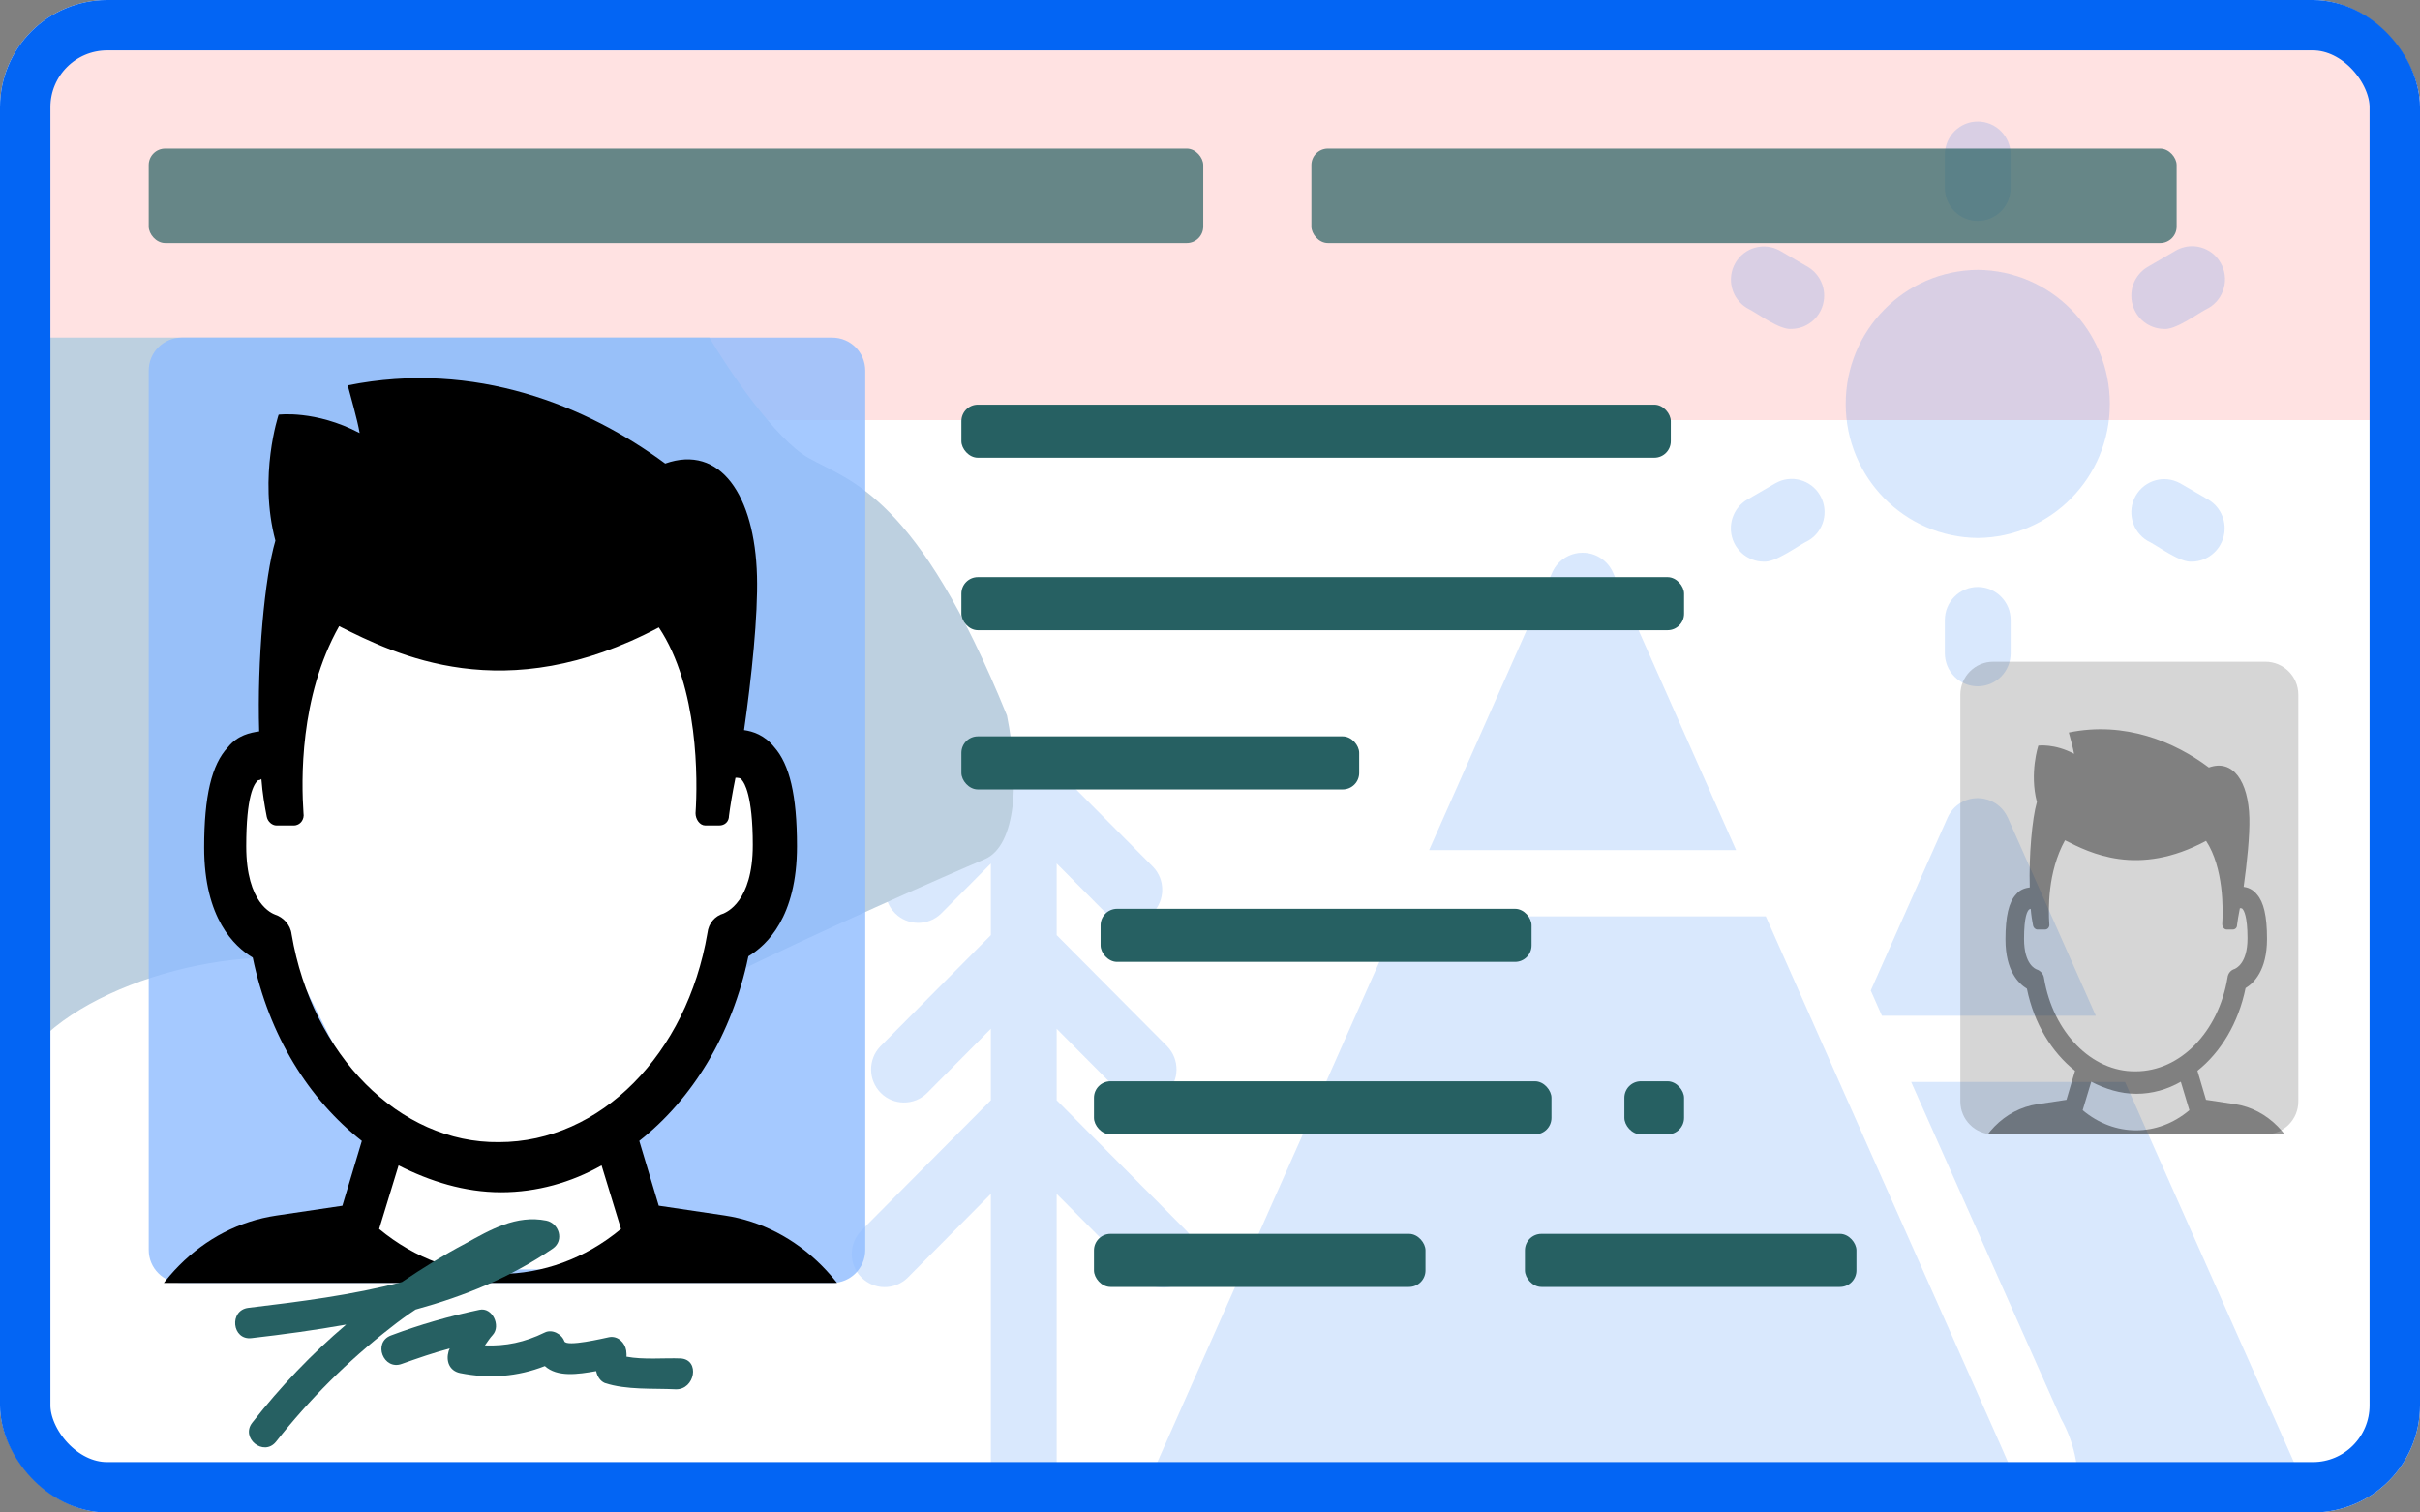
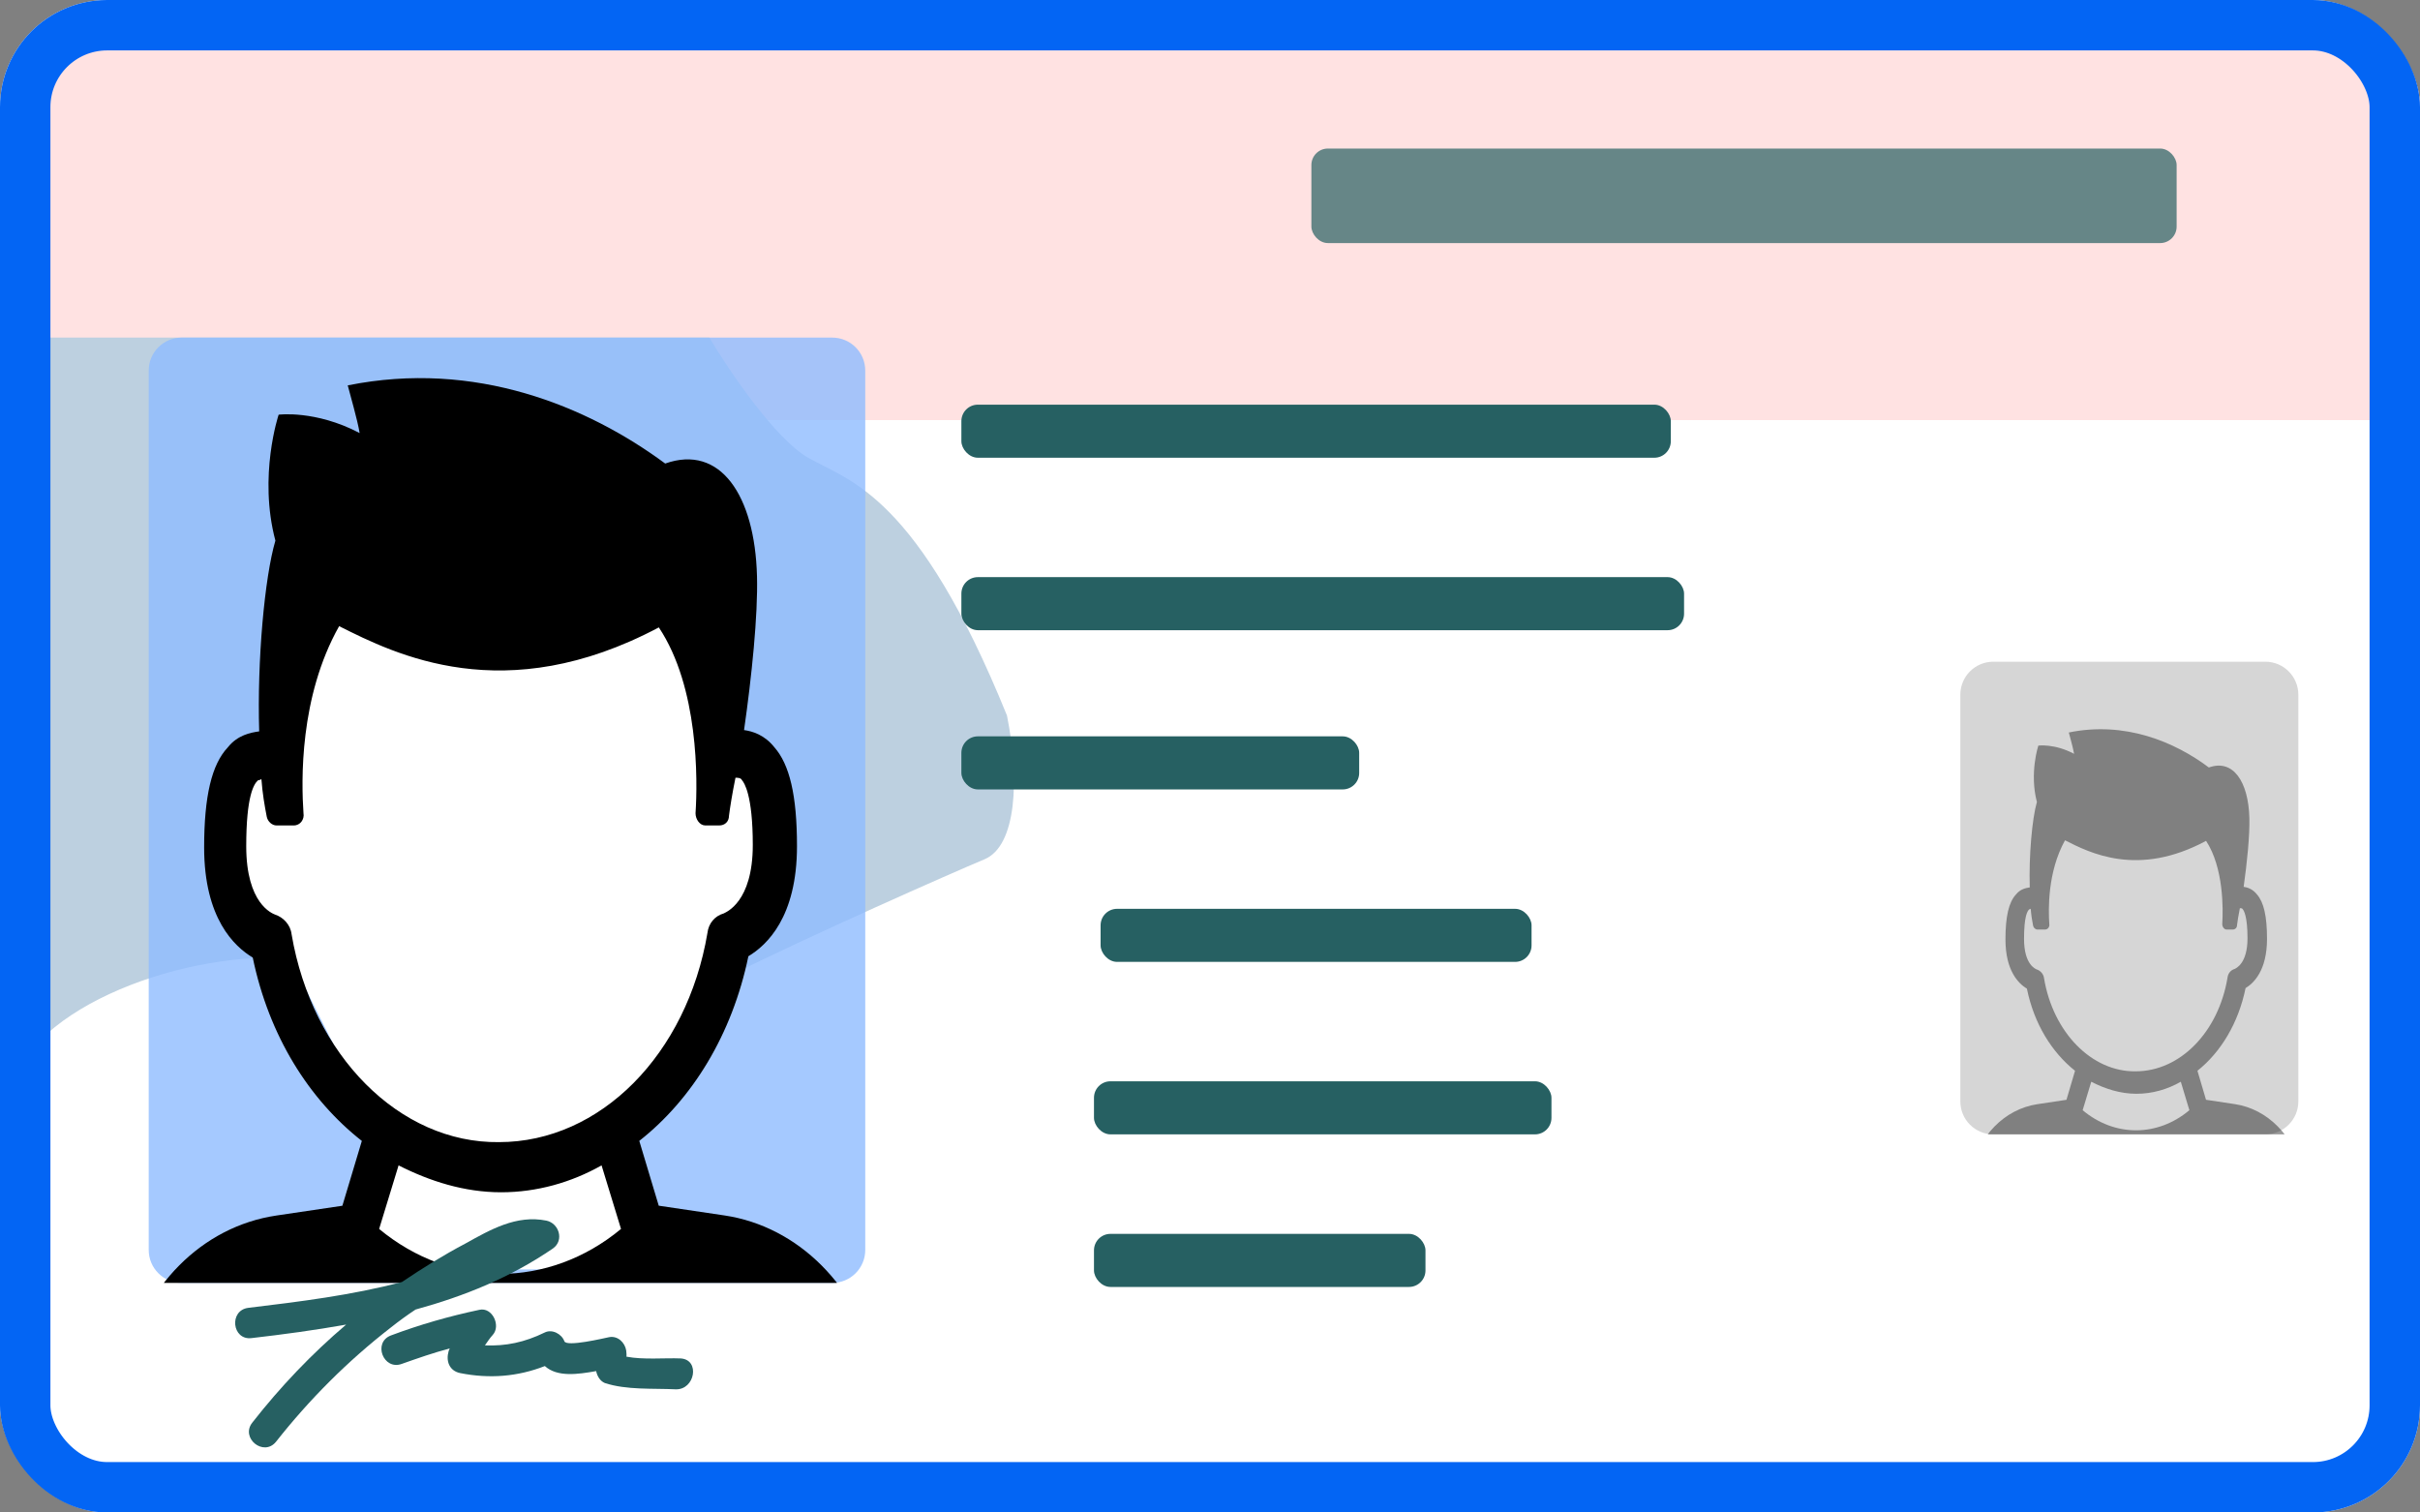
<svg xmlns="http://www.w3.org/2000/svg" width="144" height="90" viewBox="0 0 144 90" fill="none">
  <rect x="0" y="0" width="144" height="90" fill="#808080" stroke="none" />
  <g clip-path="url(#clip0_515_1840)">
    <rect width="144" height="90" rx="6.375" fill="white" />
    <path d="M3 6C3 4.343 4.343 3 6 3H173C174.657 3 176 4.343 176 6V25H3V6Z" fill="#FFE2E2" />
-     <path opacity="0.3" d="M103.306 50.585H85.038L92.38 34.032C92.707 33.333 93.404 32.89 94.172 32.89C94.939 32.89 95.636 33.333 95.963 34.032L103.306 50.585ZM111.981 60.44H124.709L119.463 48.635H119.459C119.14 47.936 118.442 47.493 117.679 47.493C116.915 47.493 116.218 47.937 115.898 48.635L111.317 58.941L111.981 60.44ZM119.07 86.058C115.204 77.348 108.861 63.082 105.072 54.528H83.279L68.77 87.221H68.767C68.502 87.831 68.557 88.533 68.917 89.091C69.277 89.649 69.89 89.992 70.551 90H117.795C118.456 89.992 119.069 89.649 119.425 89.091C119.785 88.533 119.84 87.831 119.576 87.221L119.07 86.058ZM136.593 87.221L126.449 64.382H113.722L122.65 84.442H122.653C123.384 85.761 123.725 87.262 123.634 88.769C123.586 89.076 123.674 89.386 123.872 89.623C124.074 89.859 124.364 89.996 124.669 90H134.812C135.473 89.992 136.086 89.652 136.446 89.094C136.802 88.533 136.861 87.831 136.593 87.221ZM69.227 76.617C70.013 76.602 70.717 76.121 71.019 75.394C71.32 74.662 71.158 73.82 70.611 73.251L62.876 65.469V61.216L66.69 65.055C67.461 65.798 68.68 65.787 69.433 65.029C70.189 64.268 70.2 63.041 69.462 62.269L62.876 55.644V51.38L65.842 54.365C66.613 55.108 67.832 55.097 68.585 54.339C69.337 53.578 69.352 52.351 68.61 51.579L62.303 45.231C61.521 44.511 60.317 44.511 59.535 45.231L53.228 51.579C52.49 52.351 52.501 53.578 53.258 54.339C54.01 55.097 55.229 55.108 55.996 54.365L58.962 51.383V55.644L52.38 62.269C51.642 63.041 51.653 64.268 52.406 65.029C53.162 65.787 54.381 65.798 55.148 65.055L58.962 61.216V65.469L51.227 73.251C50.489 74.026 50.501 75.253 51.257 76.011C52.009 76.772 53.228 76.783 53.999 76.04L58.962 71.041V88.031C58.962 89.117 59.84 90 60.919 90C62.002 90 62.876 89.117 62.876 88.031V71.041L67.843 76.037V76.04C68.21 76.41 68.709 76.617 69.227 76.617ZM117.687 32.011C122.037 31.974 125.543 28.415 125.543 24.033C125.543 19.654 122.037 16.096 117.687 16.059C113.333 16.096 109.827 19.654 109.827 24.033C109.827 28.415 113.333 31.974 117.687 32.011ZM117.687 13.144C118.204 13.144 118.703 12.937 119.071 12.568C119.438 12.198 119.643 11.696 119.643 11.175V9.202C119.643 8.115 118.766 7.232 117.687 7.232C116.604 7.232 115.726 8.115 115.726 9.202V11.175C115.726 11.696 115.932 12.198 116.299 12.568C116.666 12.937 117.165 13.144 117.687 13.144ZM103.942 18.325C104.566 18.624 105.887 19.655 106.614 19.573C107.492 19.559 108.252 18.96 108.479 18.107C108.707 17.253 108.347 16.355 107.598 15.897L105.902 14.91C104.966 14.393 103.791 14.722 103.259 15.653C102.727 16.584 103.031 17.77 103.942 18.325ZM104.922 33.419C105.642 33.5 106.978 32.469 107.595 32.17L107.598 32.173C108.531 31.627 108.846 30.426 108.307 29.483C107.767 28.541 106.574 28.22 105.638 28.759L103.942 29.746V29.742C103.193 30.2 102.833 31.102 103.061 31.956C103.288 32.805 104.048 33.404 104.926 33.422L104.922 33.419ZM117.686 40.838C118.204 40.838 118.703 40.631 119.071 40.262C119.438 39.892 119.643 39.39 119.643 38.865V36.896C119.643 35.809 118.766 34.926 117.687 34.926C116.604 34.926 115.726 35.809 115.726 36.896V38.865C115.726 39.39 115.932 39.892 116.299 40.262C116.666 40.632 117.165 40.838 117.686 40.838ZM127.767 32.17C128.391 32.469 129.713 33.5 130.44 33.419L130.443 33.422C131.321 33.404 132.081 32.805 132.308 31.952C132.536 31.102 132.176 30.2 131.424 29.742L129.727 28.756V28.759C128.795 28.238 127.617 28.567 127.084 29.498C126.552 30.429 126.857 31.619 127.771 32.173L127.767 32.17ZM128.747 19.574C129.467 19.655 130.803 18.624 131.42 18.325H131.424C132.356 17.782 132.675 16.577 132.136 15.639C131.596 14.697 130.403 14.371 129.467 14.911L127.771 15.897C127.022 16.356 126.662 17.253 126.89 18.107C127.114 18.96 127.874 19.559 128.751 19.574L128.747 19.574Z" fill="#0365F4" fill-opacity="0.5" />
    <path d="M42.21 20.089H2.413V61.875C6.602 57.696 16.694 55.508 21.835 58.094C26.977 60.681 38.592 60.482 43.352 58.094C48.112 55.707 56.681 51.926 58.585 51.13C60.489 50.334 60.68 46.355 59.918 42.574C54.586 29.441 50.588 28.645 48.112 27.253C46.132 26.138 43.352 22.013 42.21 20.089Z" fill="#BDD0E0" />
-     <rect x="8.849" y="8.839" width="62.749" height="5.625" rx="0.981" fill="#266062" fill-opacity="0.7" />
    <rect x="78.033" y="8.839" width="51.486" height="5.625" rx="0.981" fill="#266062" fill-opacity="0.7" />
    <rect x="57.206" y="24.079" width="42.214" height="3.158" rx="0.981" fill="#266062" />
    <rect x="57.206" y="34.342" width="43.003" height="3.158" rx="0.981" fill="#266062" />
    <rect x="57.206" y="43.816" width="23.671" height="3.158" rx="0.981" fill="#266062" />
    <rect x="65.49" y="54.079" width="25.644" height="3.158" rx="0.981" fill="#266062" />
    <rect x="65.096" y="64.342" width="27.222" height="3.158" rx="0.981" fill="#266062" />
-     <rect x="96.657" y="64.342" width="3.551" height="3.158" rx="0.981" fill="#266062" />
    <rect x="65.096" y="73.421" width="19.726" height="3.158" rx="0.981" fill="#266062" />
-     <rect x="90.74" y="73.421" width="19.726" height="3.158" rx="0.981" fill="#266062" />
    <path opacity="0.8" d="M8.849 22.051C8.849 20.968 9.727 20.089 10.811 20.089H49.524C50.608 20.089 51.486 20.968 51.486 22.051V74.378C51.486 75.461 50.608 76.339 49.524 76.339H10.811C9.727 76.339 8.849 75.461 8.849 74.378V22.051Z" fill="#8EBCFF" />
-     <path opacity="0.2" d="M116.648 41.337C116.648 40.253 117.526 39.375 118.61 39.375H134.798C135.881 39.375 136.76 40.253 136.76 41.337V65.538C136.76 66.622 135.881 67.5 134.798 67.5H118.61C117.526 67.5 116.648 66.622 116.648 65.538V41.337Z" fill="#333333" />
+     <path opacity="0.2" d="M116.648 41.337C116.648 40.253 117.526 39.375 118.61 39.375H134.798C135.881 39.375 136.76 40.253 136.76 41.337V65.538C136.76 66.622 135.881 67.5 134.798 67.5H118.61C117.526 67.5 116.648 66.622 116.648 65.538Z" fill="#333333" />
    <g clip-path="url(#clip1_515_1840)">
      <path d="M40.626 34.554H19.709L16.089 43.795L13.676 45V52.232L16.089 54.643L22.525 67.5L19.709 75.536H39.017L37.005 67.5L42.637 56.652L45.452 54.643V46.205L42.637 45L40.626 34.554Z" fill="white" />
      <path d="M53.853 88.476L52.181 81.42C51.089 76.546 47.489 72.98 43.119 72.326L39.198 71.744L38.04 67.888C41.188 65.415 43.568 61.559 44.532 56.901C45.624 56.248 47.424 54.574 47.424 50.354C47.424 47.299 46.975 45.481 46.074 44.461C45.496 43.733 44.788 43.514 44.274 43.443C44.723 40.315 45.109 36.606 45.044 34.276C44.916 29.473 42.86 26.418 39.582 27.583C34.961 24.168 28.276 21.403 20.692 22.932C20.82 23.44 21.269 24.969 21.4 25.768C18.764 24.387 16.58 24.676 16.58 24.676C16.58 24.676 15.36 28.314 16.387 32.17C15.744 34.352 15.295 39.3 15.423 43.52C14.908 43.594 14.138 43.739 13.56 44.466C12.596 45.484 12.147 47.376 12.147 50.431C12.147 54.651 13.947 56.325 15.039 56.978C16.003 61.633 18.38 65.418 21.531 67.89L20.373 71.747L16.452 72.329C12.019 72.983 8.485 76.549 7.39 81.422L5.718 88.478C5.525 89.28 5.653 90.078 6.105 90.661C6.491 91.314 7.197 91.607 7.839 91.607H51.666C52.374 91.607 53.016 91.243 53.4 90.661C53.852 90.004 53.981 89.203 53.853 88.476ZM17.351 55.595C17.286 55.012 16.836 54.577 16.387 54.43C16.194 54.356 14.652 53.776 14.652 50.355C14.652 47.371 15.102 46.643 15.36 46.427C15.36 46.427 15.489 46.427 15.554 46.353C15.619 47.226 15.747 47.953 15.875 48.61C15.94 48.9 16.196 49.118 16.452 49.118H17.482C17.868 49.118 18.124 48.755 18.059 48.391C17.931 46.498 17.803 41.48 20.18 37.26C23.521 38.934 30.013 42.207 39.203 37.334C41.58 40.897 41.518 46.427 41.387 48.391C41.387 48.755 41.643 49.118 41.965 49.118H42.8C43.122 49.118 43.378 48.899 43.378 48.536C43.443 48.027 43.571 47.226 43.764 46.279C43.892 46.279 44.086 46.279 44.151 46.424C44.279 46.569 44.794 47.297 44.794 50.28C44.794 53.699 43.187 54.282 43.059 54.355C42.544 54.5 42.16 54.938 42.095 55.521C40.875 62.721 35.734 67.962 29.692 67.962C23.777 68.036 18.573 62.795 17.351 55.595ZM29.819 70.946C31.941 70.946 33.996 70.363 35.796 69.346L36.953 73.128C32.648 76.692 26.865 76.692 22.56 73.128L23.717 69.346C25.577 70.289 27.633 70.946 29.819 70.946Z" fill="black" />
    </g>
    <g opacity="0.4" clip-path="url(#clip2_515_1840)">
      <path d="M137.733 72.934L136.995 69.775C136.514 67.593 134.926 65.996 132.997 65.703L131.267 65.442L130.757 63.716C132.146 62.609 133.196 60.882 133.621 58.796C134.103 58.504 134.897 57.754 134.897 55.865C134.897 54.497 134.699 53.683 134.301 53.226C134.046 52.9 133.734 52.802 133.507 52.77C133.705 51.369 133.876 49.709 133.847 48.666C133.79 46.515 132.883 45.147 131.437 45.669C129.398 44.14 126.449 42.901 123.103 43.586C123.16 43.814 123.358 44.498 123.416 44.856C122.253 44.237 121.289 44.367 121.289 44.367C121.289 44.367 120.751 45.996 121.204 47.723C120.92 48.7 120.722 50.915 120.779 52.805C120.552 52.838 120.212 52.903 119.957 53.228C119.532 53.684 119.333 54.531 119.333 55.899C119.333 57.789 120.127 58.538 120.609 58.831C121.035 60.915 122.083 62.61 123.473 63.717L122.963 65.444L121.233 65.704C119.277 65.997 117.718 67.594 117.235 69.776L116.497 72.935C116.412 73.294 116.468 73.652 116.668 73.913C116.838 74.205 117.149 74.336 117.433 74.336H136.768C137.08 74.336 137.364 74.173 137.533 73.913C137.733 73.619 137.79 73.26 137.733 72.934ZM121.629 58.211C121.601 57.95 121.402 57.756 121.204 57.69C121.119 57.657 120.439 57.397 120.439 55.865C120.439 54.529 120.637 54.203 120.751 54.107C120.751 54.107 120.808 54.107 120.836 54.074C120.865 54.464 120.922 54.79 120.978 55.084C121.007 55.214 121.12 55.312 121.233 55.312H121.687C121.857 55.312 121.97 55.149 121.942 54.986C121.885 54.138 121.829 51.891 122.877 50.002C124.351 50.751 127.215 52.217 131.27 50.035C132.319 51.63 132.291 54.106 132.233 54.986C132.233 55.148 132.346 55.311 132.488 55.311H132.857C132.999 55.311 133.112 55.213 133.112 55.051C133.14 54.823 133.197 54.464 133.282 54.04C133.339 54.04 133.424 54.04 133.453 54.105C133.509 54.17 133.736 54.496 133.736 55.832C133.736 57.362 133.027 57.623 132.971 57.657C132.744 57.721 132.575 57.917 132.546 58.178C132.008 61.402 129.739 63.749 127.074 63.749C124.465 63.782 122.169 61.436 121.629 58.211ZM127.13 65.085C128.066 65.085 128.973 64.824 129.767 64.369L130.277 66.062C128.378 67.658 125.827 67.658 123.927 66.062L124.438 64.369C125.259 64.791 126.165 65.085 127.13 65.085Z" fill="black" />
    </g>
    <path d="M24.728 77.924C27.622 77.13 30.383 76.018 32.912 74.282C33.581 73.797 33.261 72.789 32.51 72.632C30.722 72.275 29.176 73.172 27.678 74.005C26.389 74.684 25.16 75.449 23.919 76.285C20.953 77.067 17.827 77.457 14.778 77.822C13.61 77.968 13.803 79.769 14.971 79.623C16.852 79.406 18.738 79.152 20.598 78.819C18.549 80.56 16.688 82.513 15.019 84.645C14.282 85.561 15.687 86.706 16.424 85.79C18.413 83.267 20.698 80.974 23.267 78.985C23.732 78.615 24.233 78.251 24.728 77.924Z" fill="#266062" />
    <path d="M40.507 80.834C39.553 80.794 38.278 80.923 37.275 80.728C37.292 80.619 37.273 80.505 37.261 80.356C37.186 79.902 36.775 79.468 36.241 79.568C35.936 79.63 33.71 80.162 33.581 79.81C33.428 79.379 32.85 79.067 32.409 79.292C31.209 79.877 30.102 80.106 28.854 80.057C28.997 79.857 29.145 79.623 29.323 79.431C29.817 78.882 29.293 77.766 28.527 77.94C26.732 78.319 24.991 78.817 23.263 79.465C22.163 79.881 22.816 81.57 23.916 81.155C24.854 80.824 25.794 80.493 26.757 80.241C26.745 80.313 26.703 80.344 26.692 80.415C26.528 80.98 26.73 81.566 27.372 81.703C29.124 82.055 30.807 81.917 32.421 81.287C33.164 81.958 34.373 81.781 35.474 81.587C35.536 81.893 35.711 82.178 35.988 82.296C37.286 82.724 38.855 82.604 40.211 82.671C41.354 82.704 41.675 80.91 40.507 80.834Z" fill="#266062" />
  </g>
  <rect x="1.5" y="1.5" width="141" height="87" rx="4.875" stroke="#0365F4" stroke-width="3" />
  <defs>
    <clipPath id="clip0_515_1840">
      <rect width="144" height="90" rx="6.375" fill="white" />
    </clipPath>
    <clipPath id="clip1_515_1840">
      <rect width="54.704" height="53.839" fill="white" transform="translate(2.413 22.5)" />
    </clipPath>
    <clipPath id="clip2_515_1840">
      <rect width="24.134" height="24.107" fill="white" transform="translate(115.039 43.393)" />
    </clipPath>
  </defs>
</svg>